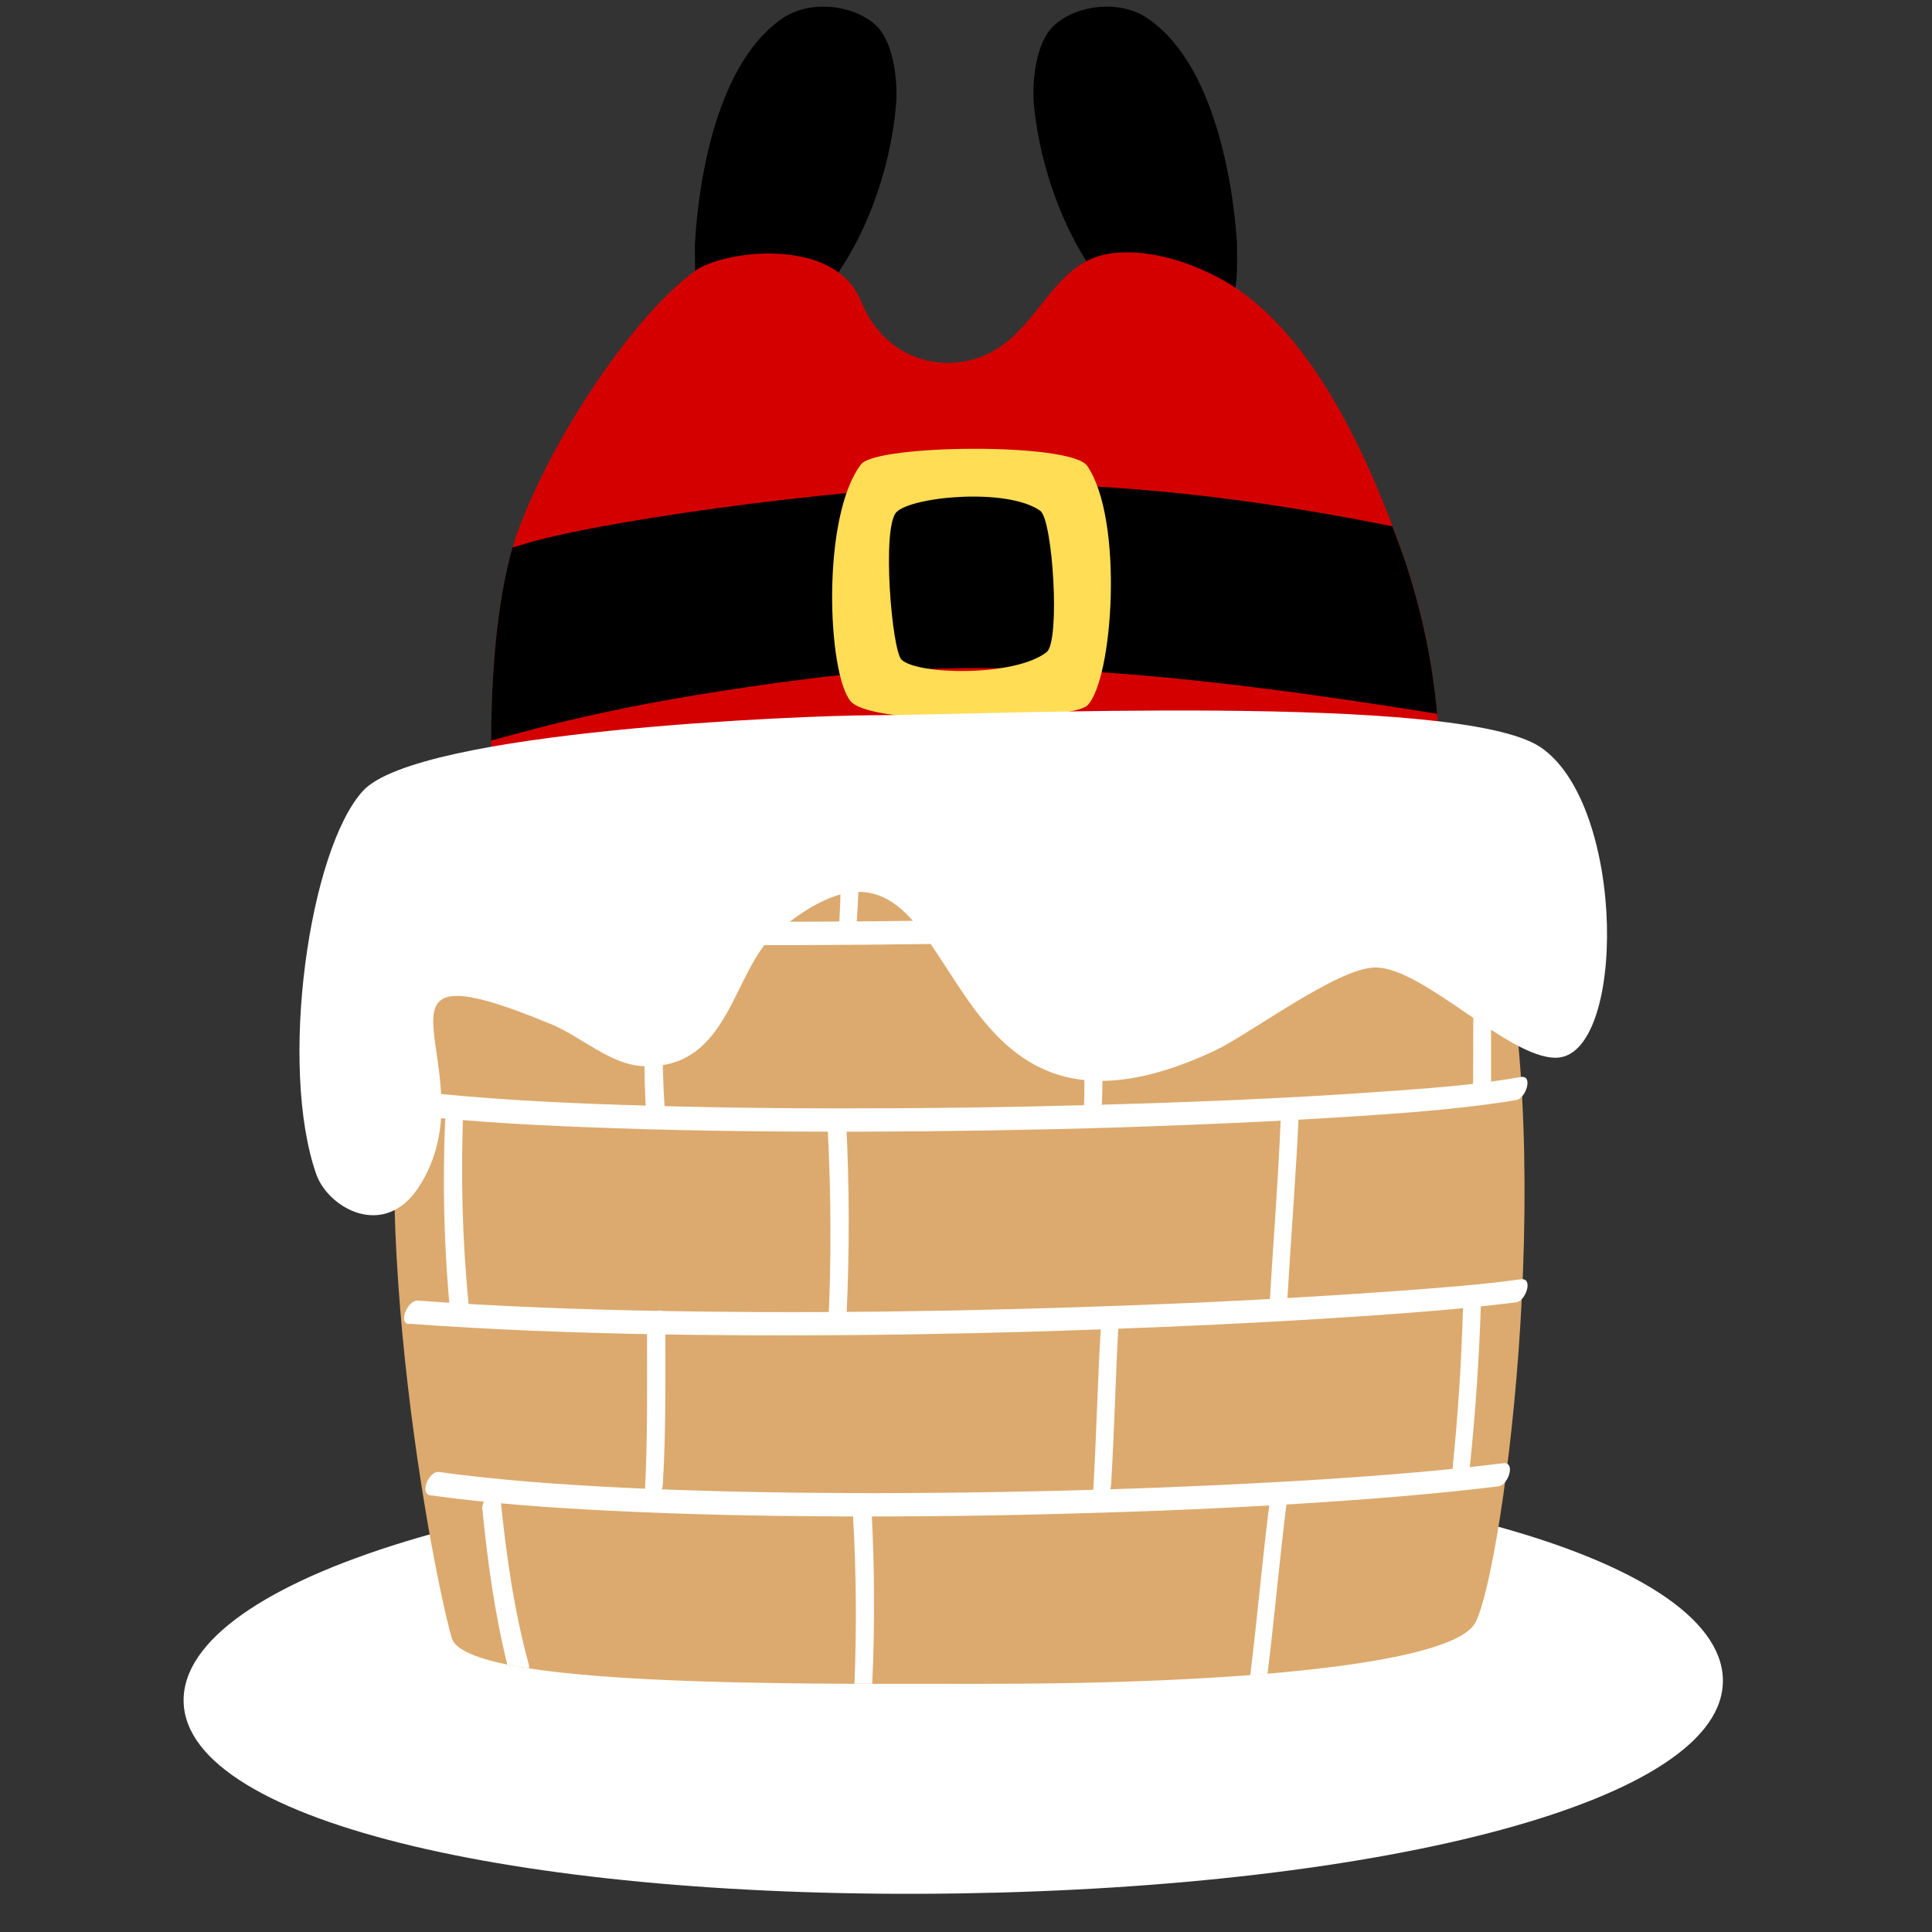
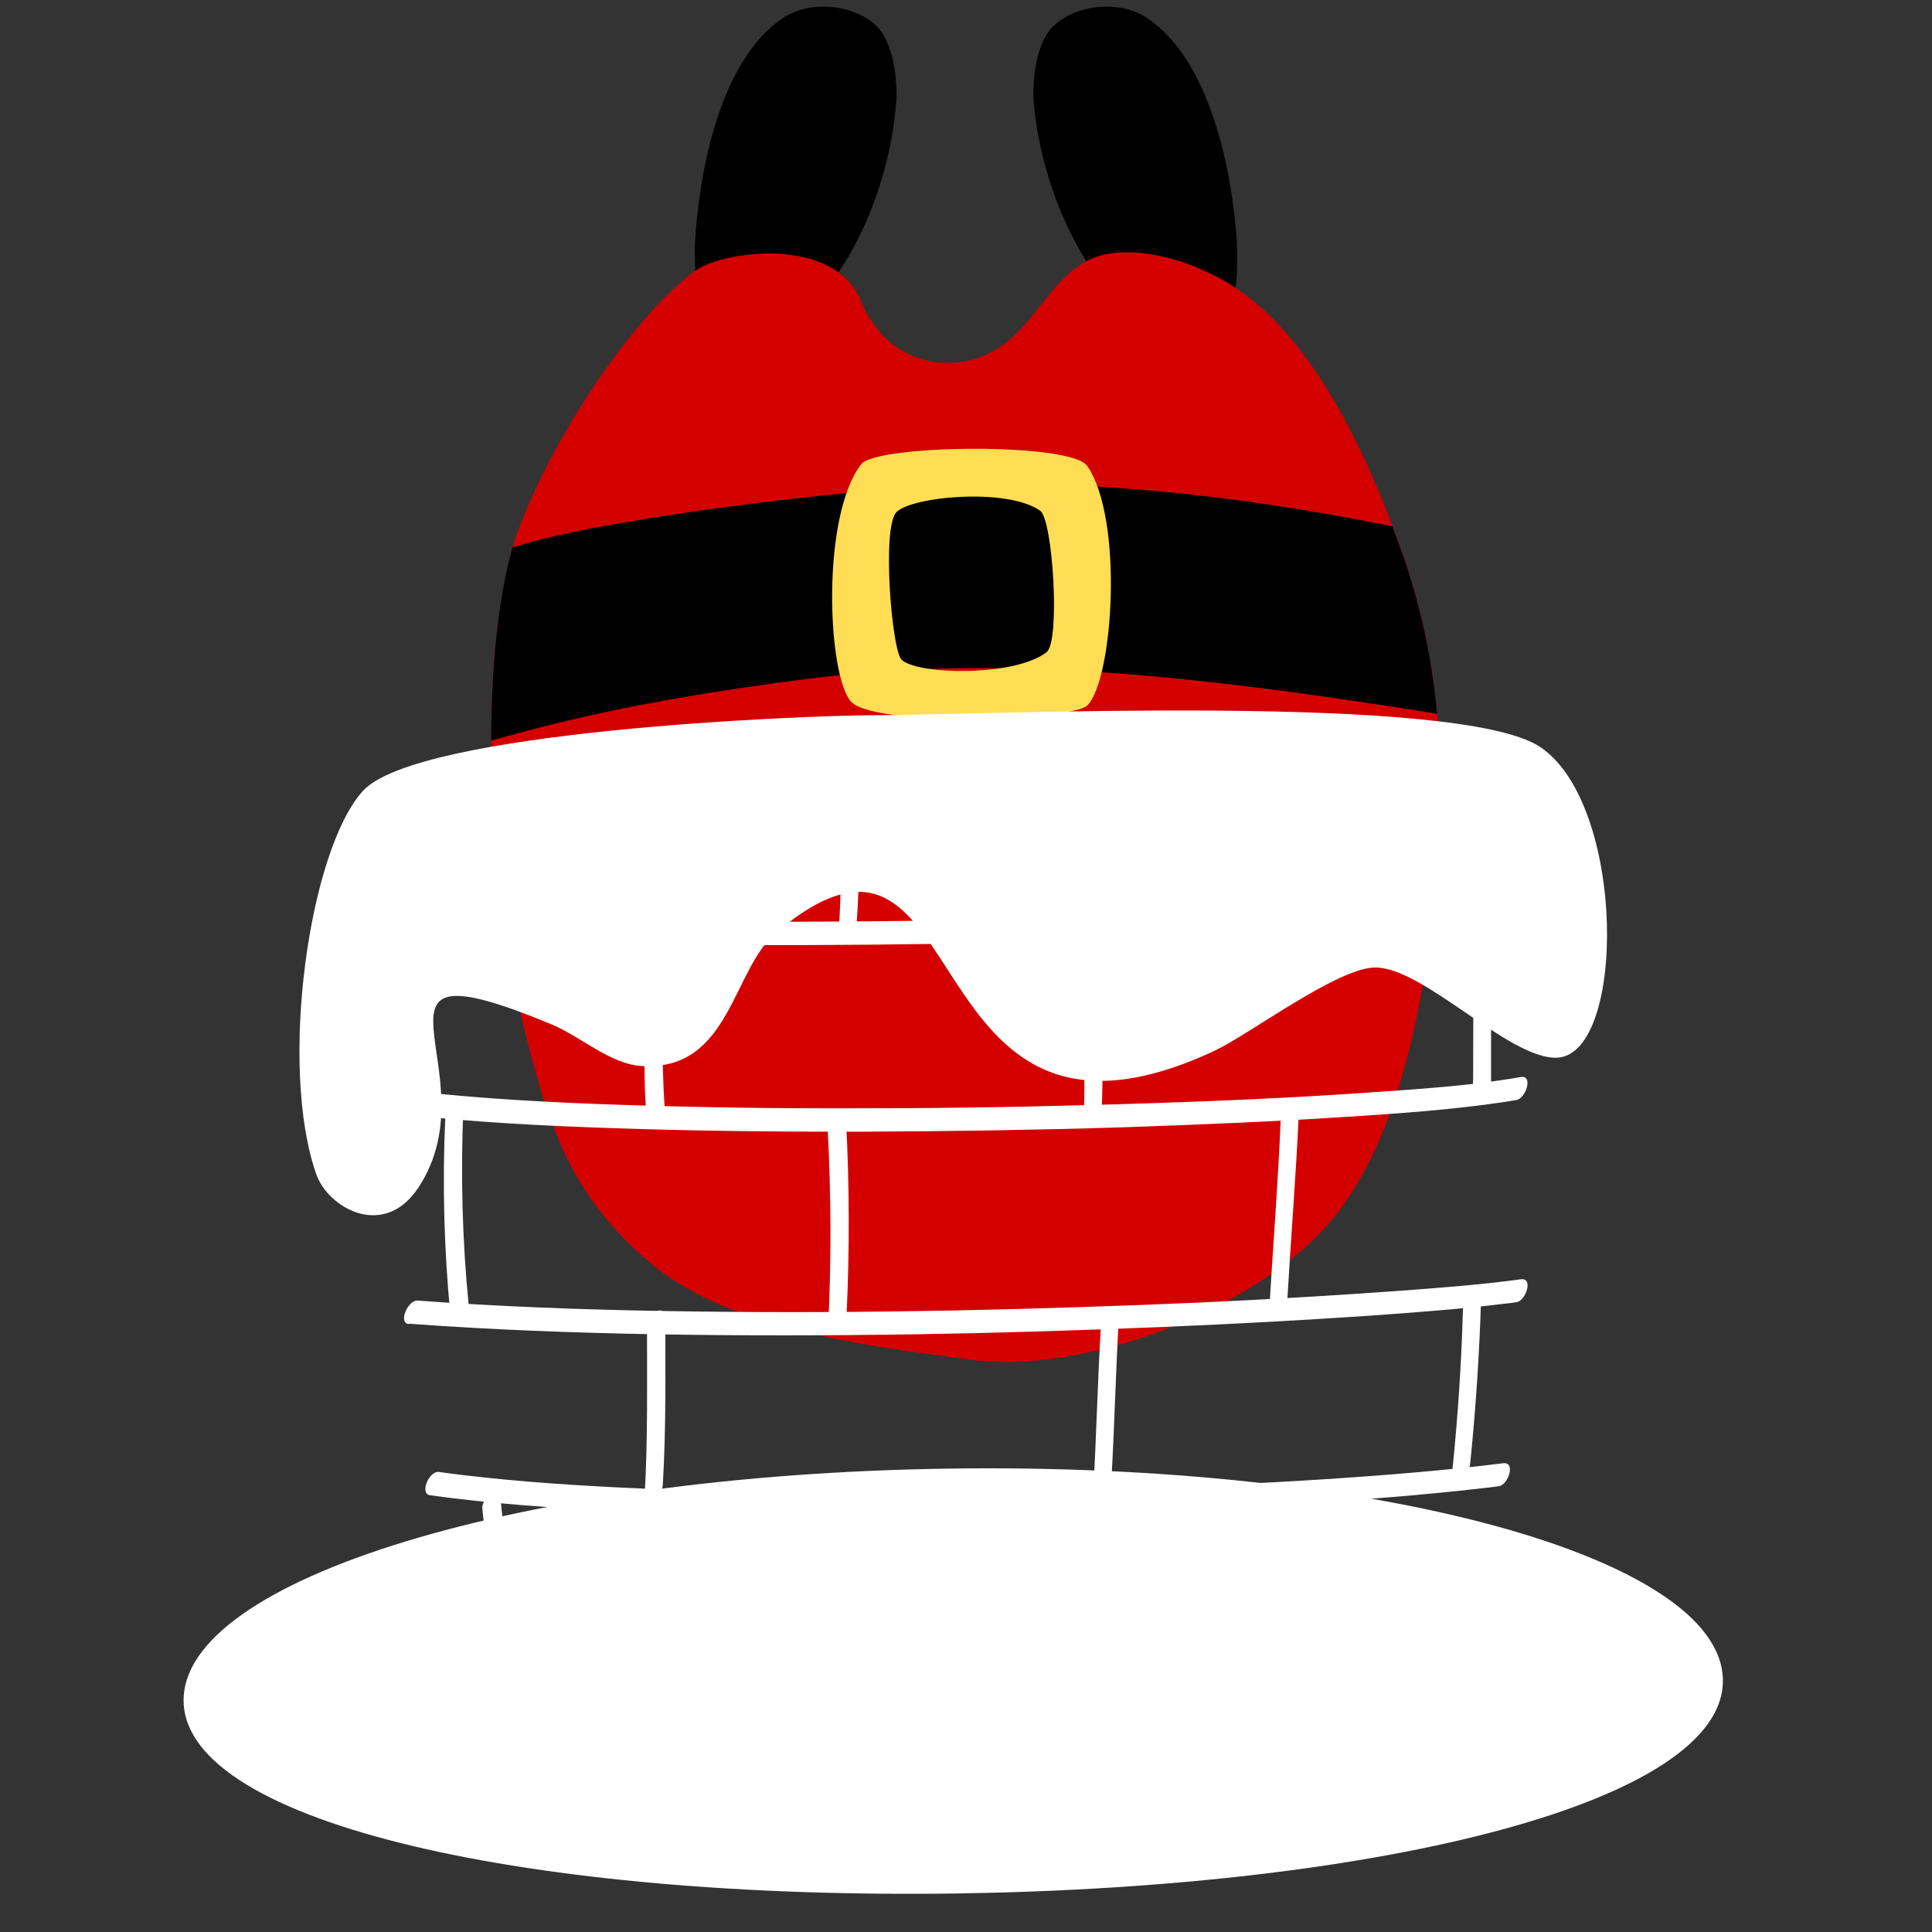
<svg xmlns="http://www.w3.org/2000/svg" width="60" zoomAndPan="magnify" viewBox="0 0 45 45" height="60" preserveAspectRatio="xMidYMid meet" version="1.0">
  <rect x="0" y="0" width="45" height="45" fill="#333333" stroke="none" />
  <defs>
    <clipPath id="fc93ceef5d">
      <path d="M 4.199 34 L 40.199 34 L 40.199 44.25 L 4.199 44.25 Z M 4.199 34 " clip-rule="nonzero" />
    </clipPath>
  </defs>
  <g clip-path="url(#fc93ceef5d)">
    <path fill="#ffffff" d="M 40.129 39.109 C 40.203 41.961 32.223 43.953 22.324 44.102 C 12.426 44.25 4.352 42.496 4.277 39.641 C 4.203 36.785 12.172 34.352 22.074 34.207 C 31.977 34.059 40.055 36.25 40.129 39.109 Z M 40.129 39.109 " fill-opacity="1" fill-rule="nonzero" />
  </g>
  <path fill="#000000" d="M 28.531 7.324 C 28.867 6.855 28.809 6.223 28.812 5.664 C 28.703 4.016 28.203 1.395 26.703 0.41 C 26.09 0.008 25.117 0.09 24.562 0.582 C 24.113 0.98 24.043 1.918 24.078 2.398 C 24.27 4.527 25.406 7.031 27.141 7.824 C 27.641 8.016 28.195 7.738 28.527 7.32 Z M 28.531 7.324 " fill-opacity="1" fill-rule="nonzero" />
  <path fill="#000000" d="M 16.492 7.363 C 16.148 6.906 16.195 6.27 16.184 5.711 C 16.273 4.062 16.742 1.434 18.227 0.426 C 18.836 0.012 19.809 0.082 20.371 0.562 C 20.824 0.953 20.906 1.891 20.875 2.371 C 20.715 4.504 19.609 7.027 17.887 7.848 C 17.391 8.043 16.828 7.773 16.492 7.363 Z M 16.492 7.363 " fill-opacity="1" fill-rule="nonzero" />
  <path fill="#d40000" d="M 30.484 28.977 C 31.852 27.742 32.559 25.719 32.965 23.832 C 33.715 20.352 33.879 16.457 32.738 13.105 C 31.867 10.547 30.488 7.617 28.449 6.504 C 27.172 5.809 26.043 5.773 25.469 6.008 C 24.508 6.398 24.152 7.527 23.242 8.113 C 22.23 8.766 20.664 8.52 20.051 7.008 C 19.438 5.492 16.852 5.836 16.203 6.301 C 14.734 7.359 12.805 10.273 12.02 12.492 C 11.113 15.293 11.387 20.477 12.059 23.332 C 12.734 26.191 13.242 27.762 15.074 29.355 C 16.902 30.945 20.004 31.324 22.531 31.66 C 24.789 32.004 28.352 30.914 30.488 28.977 Z M 30.484 28.977 " fill-opacity="1" fill-rule="nonzero" />
  <path fill="#000000" d="M 11.441 17.25 C 11.445 15.59 11.59 13.977 11.938 12.75 C 12.051 12.719 12.102 12.703 12.297 12.645 C 14.227 12.082 20.406 11.23 23.789 11.273 C 26.668 11.305 29.531 11.676 32.43 12.258 C 32.535 12.531 32.637 12.816 32.738 13.105 C 33.117 14.25 33.363 15.422 33.473 16.625 C 26.852 15.559 22.824 15.305 18.836 15.809 C 14.797 16.32 12.777 16.879 11.441 17.25 Z M 11.441 17.25 " fill-opacity="1" fill-rule="nonzero" />
  <path fill="#ffdd55" d="M 25.324 10.852 C 24.945 10.301 20.418 10.352 20.059 10.812 C 19.125 12.023 19.27 15.695 19.816 16.336 C 20.34 16.941 24.977 16.785 25.328 16.43 C 25.93 15.816 26.176 12.094 25.324 10.852 Z M 24.379 15.188 C 23.652 15.762 21.391 15.727 21 15.367 C 20.773 15.16 20.531 12.27 20.883 11.926 C 21.25 11.562 23.469 11.355 24.23 11.898 C 24.523 12.109 24.699 14.934 24.379 15.188 Z M 24.379 15.188 " fill-opacity="1" fill-rule="nonzero" />
-   <path fill="#dcaa6e" d="M 10.52 38.148 C 9.961 36.156 8.25 26.613 9.836 22.215 C 11.133 18.613 17.488 17.625 21.996 17.414 C 26.594 17.195 33.773 16.453 34.871 21.125 C 36.324 27.309 34.926 37.004 34.332 37.844 C 33.688 38.766 28.82 39.219 23.008 39.219 C 18.535 39.223 10.844 39.301 10.52 38.148 Z M 10.52 38.148 " fill-opacity="1" fill-rule="nonzero" />
  <path fill="#ffffff" d="M 8.449 18.426 C 7.199 19.809 6.484 24.832 7.367 27.352 C 7.645 28.137 8.941 28.879 9.746 27.66 C 11.52 24.969 7.883 21.801 12.836 23.855 C 13.543 24.148 14.219 24.797 14.969 24.832 C 17.023 24.93 17.047 22.574 18.098 21.703 C 22.824 17.762 21.074 27.848 28.293 24.473 C 29.105 24.09 31.164 22.535 32.031 22.535 C 33.156 22.531 35.113 24.637 36.234 24.637 C 37.883 24.637 37.887 18.754 35.879 17.402 C 33.984 16.129 22.945 16.656 20.281 16.66 C 18.773 16.664 9.727 17.012 8.449 18.426 Z M 8.449 18.426 " fill-opacity="1" fill-rule="nonzero" />
  <path fill="#ffffff" d="M 10.02 34.828 C 11.43 35.023 12.855 35.121 14.273 35.191 C 16.02 35.277 17.766 35.312 19.516 35.32 C 21.367 35.328 23.219 35.305 25.074 35.25 C 26.812 35.203 28.551 35.129 30.285 35.023 C 31.691 34.934 33.094 34.828 34.492 34.668 C 34.633 34.652 34.773 34.637 34.91 34.617 C 35.129 34.59 35.312 34.043 35.012 34.082 C 33.68 34.246 32.344 34.355 31.004 34.445 C 29.301 34.555 27.598 34.633 25.895 34.688 C 24.047 34.746 22.203 34.777 20.359 34.777 C 18.594 34.777 16.828 34.75 15.066 34.676 C 13.602 34.613 12.133 34.523 10.672 34.344 C 10.523 34.324 10.371 34.305 10.223 34.285 C 9.996 34.254 9.762 34.793 10.02 34.828 Z M 10.02 34.828 " fill-opacity="1" fill-rule="nonzero" />
  <path fill="#ffffff" d="M 9.527 30.832 C 11.438 30.973 13.352 31.043 15.262 31.078 C 17.289 31.113 19.316 31.109 21.344 31.078 C 23.266 31.047 25.188 30.988 27.109 30.906 C 28.707 30.84 30.301 30.754 31.898 30.645 C 32.957 30.57 34.016 30.492 35.07 30.363 C 35.156 30.355 35.238 30.344 35.32 30.332 C 35.539 30.301 35.723 29.754 35.422 29.797 C 34.453 29.93 33.512 29.996 32.539 30.07 C 31 30.18 29.461 30.27 27.922 30.34 C 26.031 30.422 24.145 30.484 22.254 30.523 C 20.234 30.562 18.219 30.574 16.195 30.547 C 14.266 30.523 12.332 30.465 10.402 30.34 C 10.176 30.324 9.953 30.309 9.727 30.293 C 9.5 30.277 9.266 30.82 9.523 30.84 Z M 9.527 30.832 " fill-opacity="1" fill-rule="nonzero" />
  <path fill="#ffffff" d="M 9.527 25.969 C 11.105 26.145 12.691 26.223 14.277 26.277 C 16.211 26.344 18.152 26.363 20.086 26.359 C 22.098 26.352 24.105 26.32 26.117 26.258 C 27.871 26.199 29.633 26.125 31.387 26.012 C 32.602 25.934 33.828 25.848 35.035 25.668 C 35.129 25.652 35.227 25.637 35.324 25.621 C 35.539 25.582 35.719 25.035 35.422 25.086 C 34.316 25.281 33.199 25.355 32.082 25.434 C 30.379 25.555 28.676 25.633 26.969 25.691 C 24.98 25.758 22.988 25.801 20.996 25.812 C 19.039 25.824 17.078 25.812 15.117 25.754 C 13.484 25.707 11.848 25.637 10.223 25.477 C 10.059 25.457 9.895 25.441 9.73 25.422 C 9.504 25.398 9.27 25.938 9.527 25.969 Z M 9.527 25.969 " fill-opacity="1" fill-rule="nonzero" />
  <path fill="#ffffff" d="M 8.613 21.699 C 10.34 21.863 12.074 21.93 13.805 21.969 C 15.93 22.02 18.059 22.023 20.188 22.004 C 22.344 21.984 24.504 21.945 26.66 21.879 C 28.477 21.824 30.289 21.758 32.105 21.66 C 33.219 21.602 34.336 21.551 35.445 21.414 C 35.512 21.406 35.574 21.395 35.641 21.387 C 35.859 21.352 36.039 20.805 35.742 20.852 C 35.586 20.875 35.43 20.891 35.273 20.91 L 35.137 20.922 L 35.059 20.93 L 35.023 20.934 C 34.977 20.938 35.012 20.934 35.008 20.934 C 34.891 20.945 34.773 20.953 34.656 20.965 C 34.043 21.012 33.43 21.051 32.816 21.086 C 31.066 21.184 29.316 21.254 27.562 21.309 C 25.426 21.379 23.289 21.426 21.148 21.449 C 19 21.477 16.848 21.477 14.699 21.438 C 12.914 21.402 11.121 21.348 9.34 21.199 C 9.164 21.184 8.992 21.168 8.82 21.152 C 8.594 21.133 8.359 21.672 8.617 21.699 Z M 8.613 21.699 " fill-opacity="1" fill-rule="nonzero" />
  <path fill="#ffffff" d="M 15.141 22.41 C 15.02 23.609 14.965 24.82 15.059 26.023 C 15.066 26.152 15.156 26.211 15.273 26.152 C 15.41 26.07 15.477 25.945 15.48 25.785 C 15.402 24.625 15.426 23.461 15.555 22.305 C 15.566 22.195 15.535 22.062 15.398 22.09 C 15.273 22.113 15.156 22.289 15.145 22.41 Z M 15.141 22.41 " fill-opacity="1" fill-rule="nonzero" />
  <path fill="#ffffff" d="M 25.023 21.879 C 25.102 22.188 25.109 22.535 25.137 22.852 C 25.176 23.219 25.203 23.59 25.219 23.961 C 25.262 24.672 25.27 25.379 25.238 26.09 C 25.23 26.223 25.352 26.27 25.453 26.215 C 25.582 26.148 25.656 25.988 25.66 25.852 C 25.691 25.125 25.688 24.398 25.641 23.672 C 25.621 23.293 25.59 22.918 25.555 22.539 C 25.523 22.211 25.512 21.848 25.43 21.527 C 25.395 21.391 25.25 21.43 25.168 21.496 C 25.07 21.582 24.988 21.746 25.023 21.879 Z M 25.023 21.879 " fill-opacity="1" fill-rule="nonzero" />
  <path fill="#ffffff" d="M 34.305 21.219 C 34.328 22.535 34.312 23.852 34.312 25.168 C 34.312 25.258 34.266 25.598 34.375 25.645 C 34.602 25.746 34.883 25.227 34.668 25.133 L 34.723 25.211 C 34.738 25.328 34.73 25.211 34.73 25.172 C 34.73 25.09 34.73 25.012 34.73 24.93 C 34.73 24.664 34.73 24.398 34.73 24.133 C 34.73 23.418 34.734 22.707 34.73 21.992 C 34.73 21.656 34.73 21.316 34.723 20.98 C 34.723 20.852 34.613 20.797 34.508 20.855 C 34.371 20.938 34.301 21.059 34.301 21.219 Z M 34.305 21.219 " fill-opacity="1" fill-rule="nonzero" />
  <path fill="#ffffff" d="M 29.828 26.117 C 29.766 27.605 29.645 29.09 29.559 30.578 C 29.551 30.711 29.672 30.758 29.773 30.703 C 29.902 30.637 29.973 30.48 29.98 30.34 C 30.066 28.852 30.188 27.367 30.254 25.879 C 30.258 25.746 30.141 25.699 30.035 25.754 C 29.91 25.82 29.832 25.98 29.828 26.117 Z M 29.828 26.117 " fill-opacity="1" fill-rule="nonzero" />
  <path fill="#ffffff" d="M 19.281 26.348 C 19.359 27.848 19.363 29.352 19.293 30.855 C 19.285 30.988 19.406 31.035 19.512 30.98 C 19.637 30.914 19.711 30.758 19.719 30.617 C 19.789 29.113 19.785 27.613 19.707 26.109 C 19.699 25.98 19.602 25.922 19.488 25.984 C 19.352 26.066 19.285 26.188 19.281 26.348 Z M 19.281 26.348 " fill-opacity="1" fill-rule="nonzero" />
  <path fill="#ffffff" d="M 19.52 18.938 C 19.598 19.867 19.602 20.801 19.531 21.73 C 19.52 21.863 19.645 21.91 19.746 21.859 C 19.879 21.789 19.945 21.633 19.953 21.496 C 20.023 20.562 20.02 19.629 19.941 18.699 C 19.934 18.57 19.844 18.512 19.727 18.57 C 19.59 18.652 19.52 18.773 19.52 18.938 Z M 19.52 18.938 " fill-opacity="1" fill-rule="nonzero" />
  <path fill="#ffffff" d="M 10.371 26.043 C 10.301 27.582 10.344 29.117 10.492 30.652 C 10.508 30.777 10.594 30.84 10.711 30.777 C 10.828 30.719 10.93 30.547 10.918 30.414 C 10.766 28.883 10.727 27.344 10.793 25.805 C 10.801 25.676 10.684 25.625 10.578 25.68 C 10.449 25.746 10.375 25.906 10.371 26.043 Z M 10.371 26.043 " fill-opacity="1" fill-rule="nonzero" />
  <path fill="#ffffff" d="M 15.07 30.91 C 15.07 32.215 15.09 33.516 15.016 34.82 C 15.008 34.949 15.129 35 15.23 34.945 C 15.359 34.879 15.43 34.719 15.438 34.582 C 15.516 33.277 15.496 31.973 15.496 30.672 C 15.496 30.543 15.387 30.488 15.281 30.547 C 15.145 30.629 15.074 30.75 15.074 30.91 Z M 15.07 30.91 " fill-opacity="1" fill-rule="nonzero" />
  <path fill="#ffffff" d="M 25.645 30.855 C 25.562 32.176 25.539 33.5 25.457 34.82 C 25.449 34.949 25.57 35 25.672 34.945 C 25.801 34.879 25.871 34.719 25.879 34.582 C 25.961 33.262 25.984 31.938 26.066 30.617 C 26.074 30.484 25.953 30.438 25.852 30.492 C 25.723 30.559 25.652 30.715 25.645 30.855 Z M 25.645 30.855 " fill-opacity="1" fill-rule="nonzero" />
  <path fill="#ffffff" d="M 20.082 34.996 C 19.945 35.078 19.875 35.199 19.871 35.359 C 19.945 36.645 19.953 37.934 19.902 39.219 L 20.316 39.219 C 20.379 37.852 20.371 36.484 20.297 35.121 C 20.289 34.992 20.191 34.938 20.082 34.996 Z M 20.082 34.996 " fill-opacity="1" fill-rule="nonzero" />
  <path fill="#ffffff" d="M 11.656 34.895 C 11.621 34.547 11.211 34.906 11.234 35.137 C 11.355 36.359 11.52 37.578 11.816 38.77 C 11.973 38.805 12.141 38.832 12.324 38.859 C 12.324 38.828 12.324 38.797 12.316 38.766 C 11.969 37.5 11.789 36.203 11.656 34.895 Z M 11.656 34.895 " fill-opacity="1" fill-rule="nonzero" />
  <path fill="#ffffff" d="M 29.523 38.984 C 29.691 37.637 29.805 36.281 29.977 34.934 C 29.988 34.824 29.957 34.695 29.82 34.719 C 29.695 34.742 29.582 34.918 29.566 35.039 C 29.398 36.363 29.285 37.695 29.121 39.02 Z M 29.523 38.984 " fill-opacity="1" fill-rule="nonzero" />
  <path fill="#ffffff" d="M 34.074 30.523 C 34.039 31.758 33.957 32.984 33.832 34.211 C 33.82 34.32 33.848 34.453 33.988 34.426 C 34.113 34.402 34.23 34.227 34.242 34.105 C 34.371 32.836 34.457 31.562 34.496 30.285 C 34.5 30.156 34.387 30.105 34.281 30.16 C 34.145 30.242 34.078 30.363 34.074 30.523 Z M 34.074 30.523 " fill-opacity="1" fill-rule="nonzero" />
</svg>